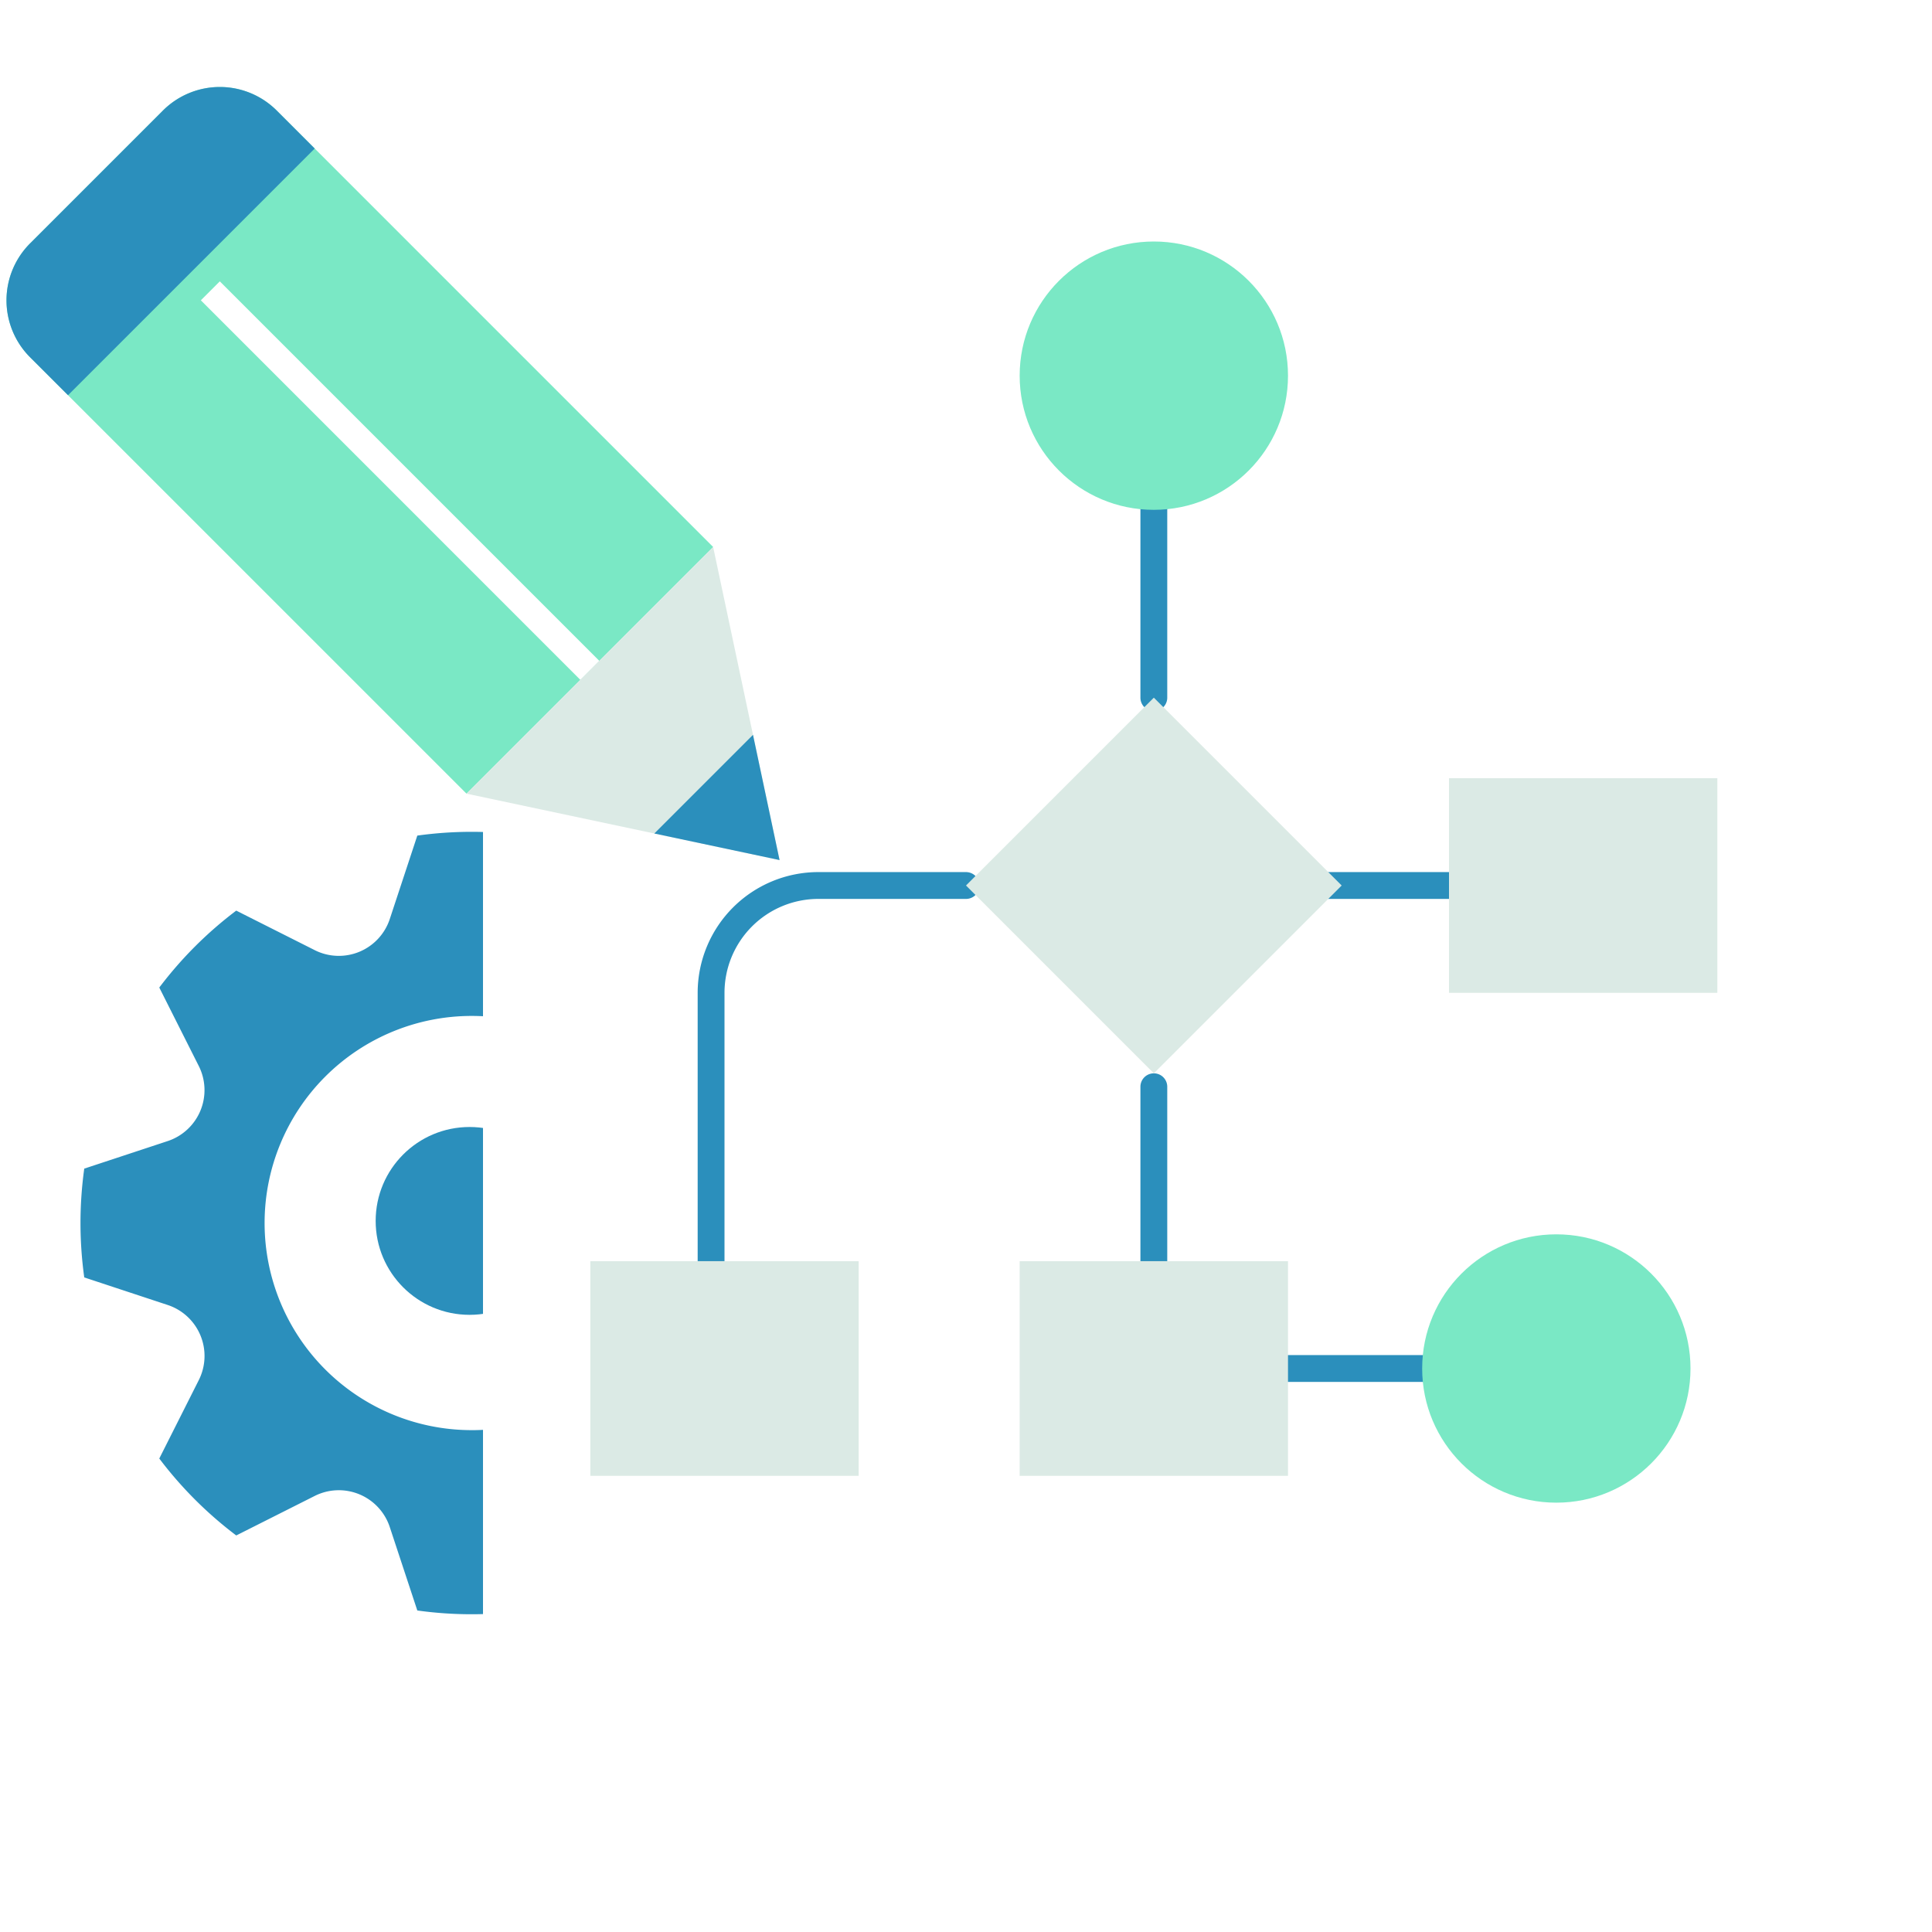
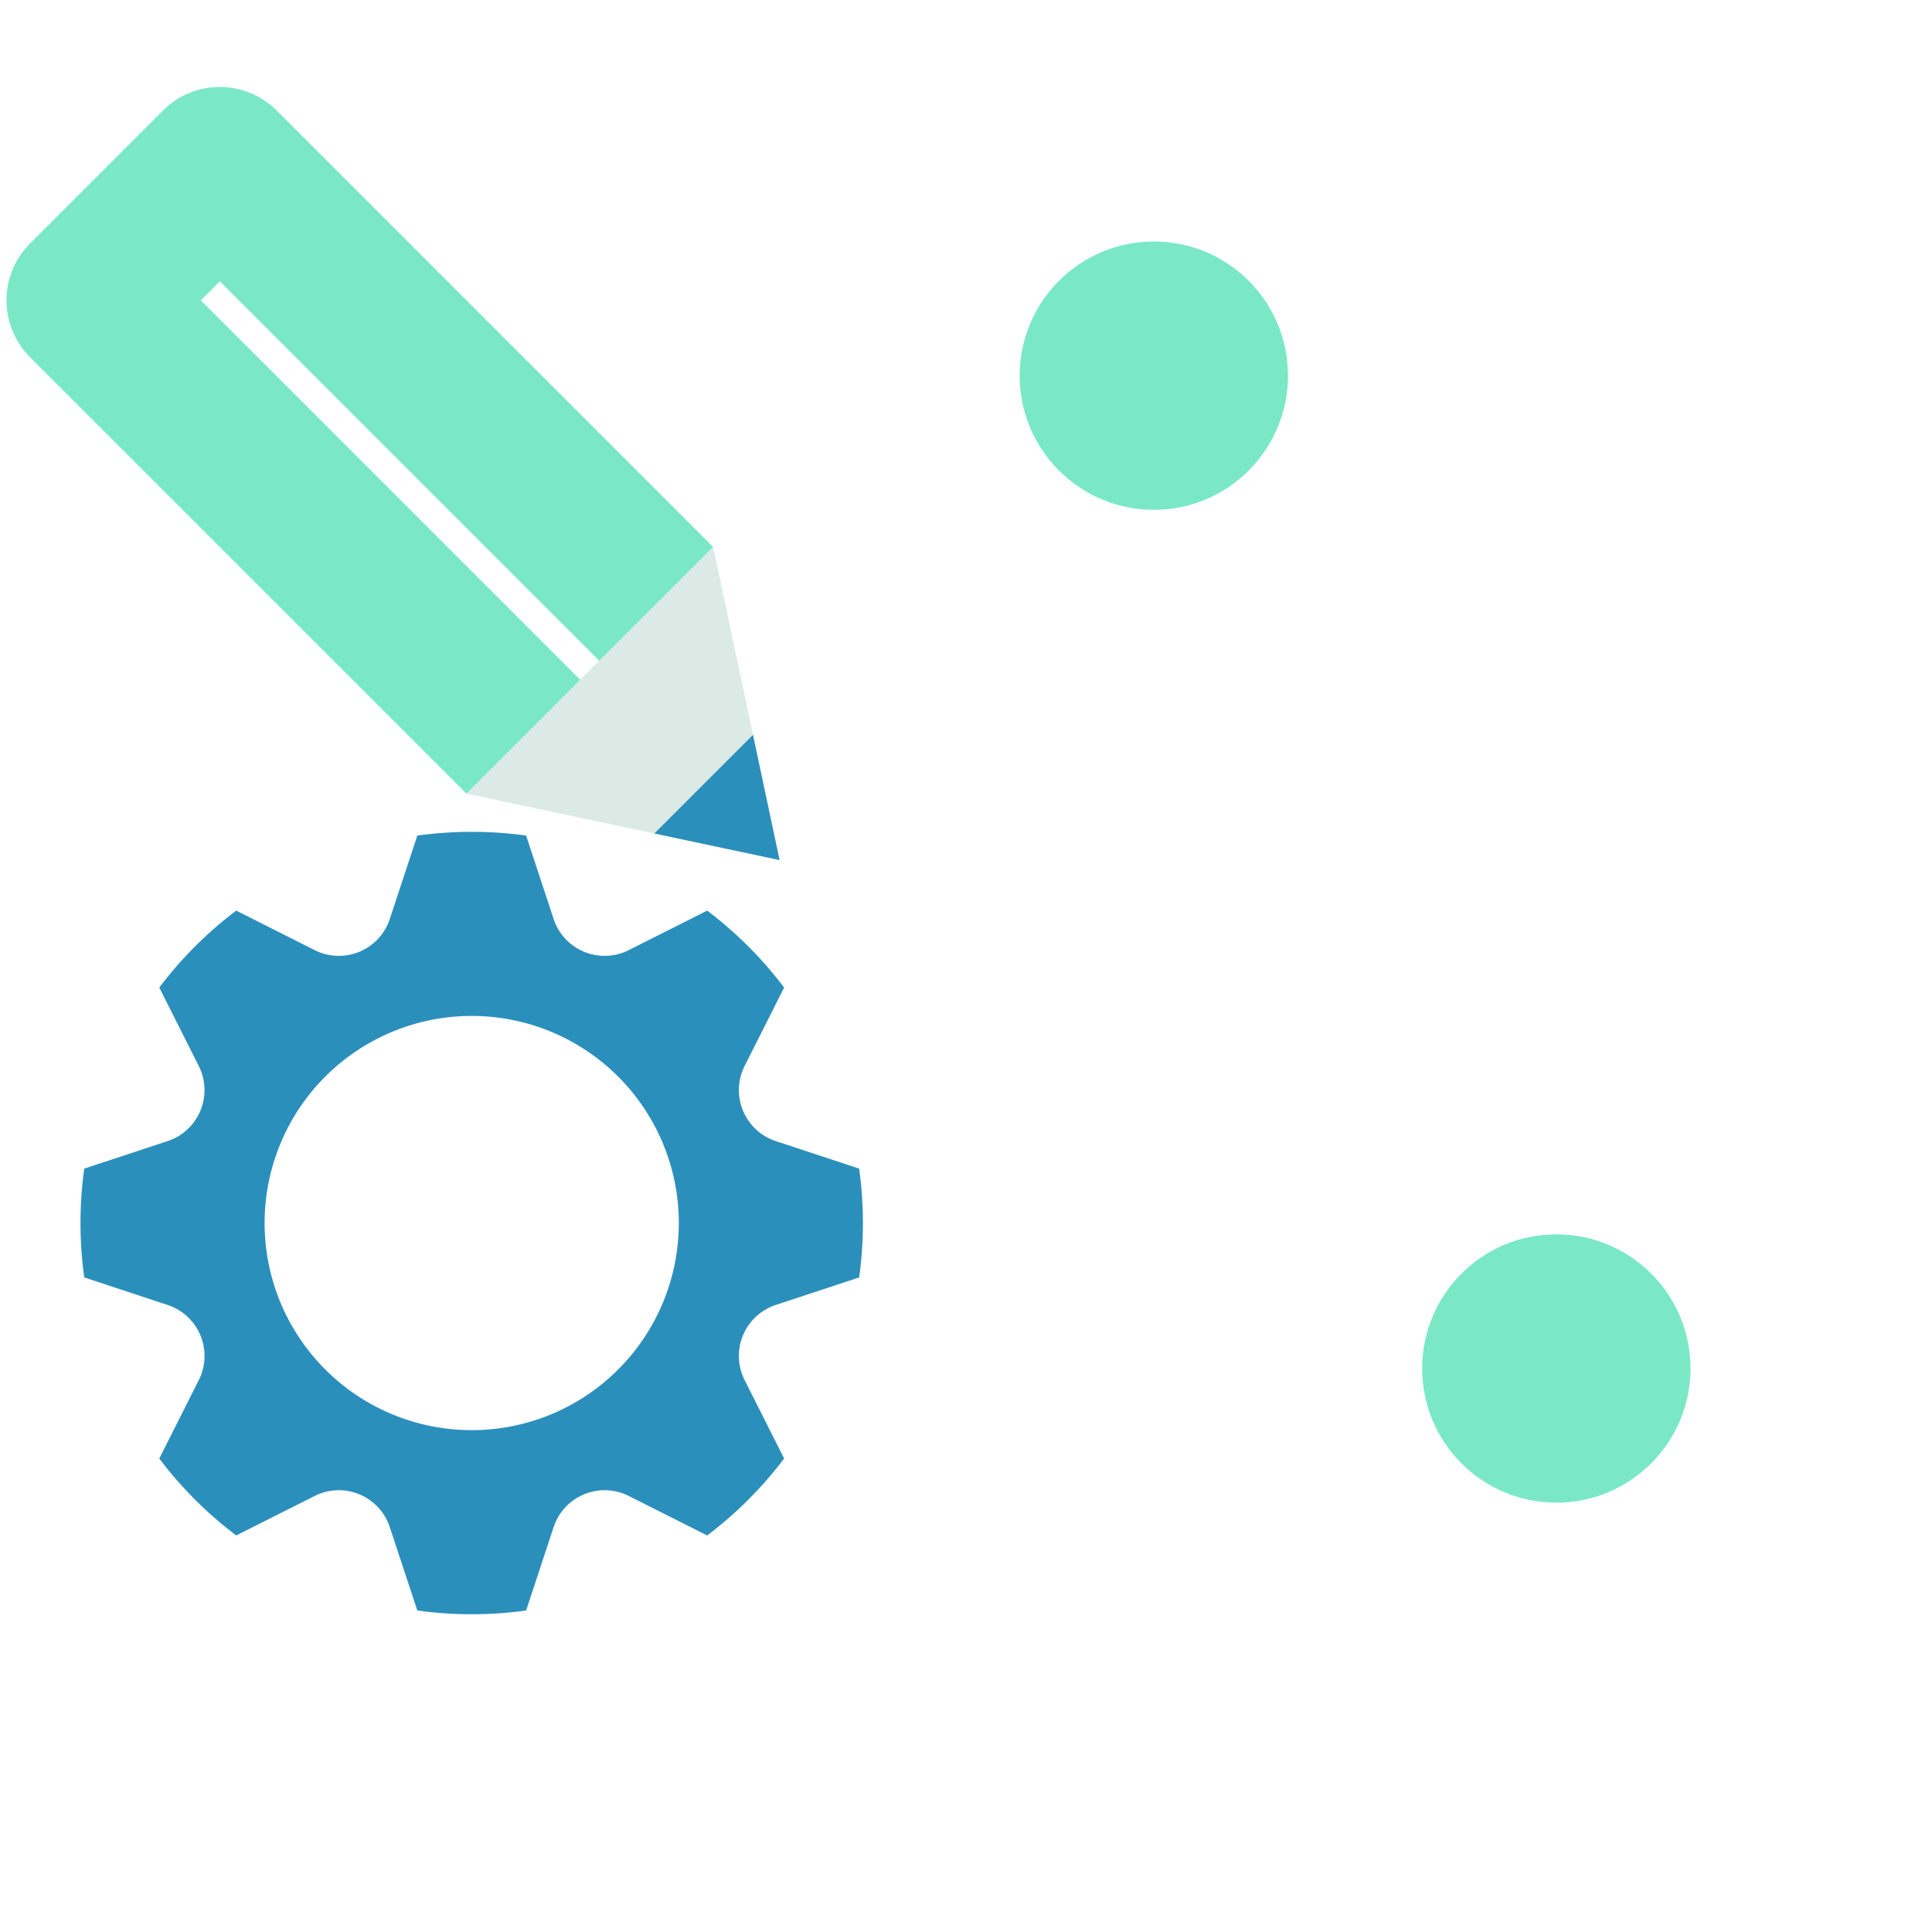
<svg xmlns="http://www.w3.org/2000/svg" width="72" height="72" fill="none">
  <g clip-path="url(#a)">
    <path fill="#2B8FBC" fill-rule="evenodd" d="m11.727 35.408-2.923-1.472a14.666 14.666 0 0 0-2.868 2.867l1.472 2.924a2 2 0 0 1-1.16 2.798L3.14 43.551a14.706 14.706 0 0 0 0 4.055l3.109 1.027a2 2 0 0 1 1.16 2.798l-1.473 2.924a14.663 14.663 0 0 0 2.868 2.867l2.923-1.472a2 2 0 0 1 2.799 1.16l1.026 3.108a14.704 14.704 0 0 0 4.055 0l1.026-3.109a2 2 0 0 1 2.799-1.159l2.923 1.472a14.662 14.662 0 0 0 2.867-2.868l-1.472-2.922a2 2 0 0 1 1.16-2.8l3.108-1.025a14.707 14.707 0 0 0 0-4.056l-3.108-1.026a2 2 0 0 1-1.16-2.799l1.472-2.922a14.666 14.666 0 0 0-2.867-2.868l-2.923 1.472a2 2 0 0 1-2.8-1.16l-1.025-3.108a14.707 14.707 0 0 0-4.055 0l-1.026 3.109a2 2 0 0 1-2.8 1.159Zm5.852 17.89a7.718 7.718 0 1 0 0-15.437 7.718 7.718 0 0 0 0 15.436Z" clip-rule="evenodd" />
-     <circle cx="17.5" cy="45.5" r="3.5" fill="#2B8FBC" />
    <g filter="url(#b)">
-       <rect width="50" height="64" x="18" y="4" fill="#fff" rx="2" />
-     </g>
-     <path stroke="#2B8FBC" stroke-linecap="round" d="M43 26v-8m6.5 15H54m-18 0h-5.5a4 4 0 0 0-4 4v10M43 40.5V47m5 4h5" />
-     <path fill="#DBEAE5" d="M22 47h10v8H22zM38 47h10v8H38zM36 33l7-7 7 7-7 7zM54 29h10v8H54z" />
+       </g>
    <circle cx="58" cy="51" r="5" fill="#7AE8C5" />
    <circle cx="43" cy="14" r="5" fill="#7AE8C5" />
    <path fill="#7AE8C5" d="M1.121 13.314a3 3 0 0 1 0-4.243l4.95-4.95a3 3 0 0 1 4.243 0l16.263 16.264-9.192 9.192L1.12 13.314Z" />
-     <path fill="#2B8FBC" d="M1.121 13.314a3 3 0 0 1 0-4.243l4.95-4.95a3 3 0 0 1 4.243 0l1.414 1.415-9.192 9.192-1.415-1.414Z" />
    <path fill="#fff" d="m7.485 11.192.707-.707 14.142 14.142-.707.708z" />
    <path fill="#DBEAE5" d="m26.577 20.385-9.192 9.192 11.667 2.475-2.475-11.667Z" />
    <path fill="#2B8FBC" d="m24.385 31.062 4.667.99-.99-4.667-3.677 3.677Z" />
  </g>
  <defs>
    <clipPath id="a">
      <path fill="#fff" d="M0 0h72v72H0z" />
    </clipPath>
    <filter id="b" width="58" height="93" x="14" y="1" color-interpolation-filters="sRGB" filterUnits="userSpaceOnUse">
      <feFlood flood-opacity="0" result="BackgroundImageFix" />
      <feColorMatrix in="SourceAlpha" result="hardAlpha" values="0 0 0 0 0 0 0 0 0 0 0 0 0 0 0 0 0 0 127 0" />
      <feMorphology in="SourceAlpha" radius="22" result="effect1_dropShadow_6025_58455" />
      <feOffset dy="24" />
      <feGaussianBlur stdDeviation="12" />
      <feColorMatrix values="0 0 0 0 0.068 0 0 0 0 0.191 0 0 0 0 0.354 0 0 0 0.12 0" />
      <feBlend in2="BackgroundImageFix" result="effect1_dropShadow_6025_58455" />
      <feColorMatrix in="SourceAlpha" result="hardAlpha" values="0 0 0 0 0 0 0 0 0 0 0 0 0 0 0 0 0 0 127 0" />
      <feOffset dy="1" />
      <feGaussianBlur stdDeviation="2" />
      <feColorMatrix values="0 0 0 0 0.068 0 0 0 0 0.191 0 0 0 0 0.354 0 0 0 0.06 0" />
      <feBlend in2="effect1_dropShadow_6025_58455" result="effect2_dropShadow_6025_58455" />
      <feBlend in="SourceGraphic" in2="effect2_dropShadow_6025_58455" result="shape" />
    </filter>
  </defs>
</svg>